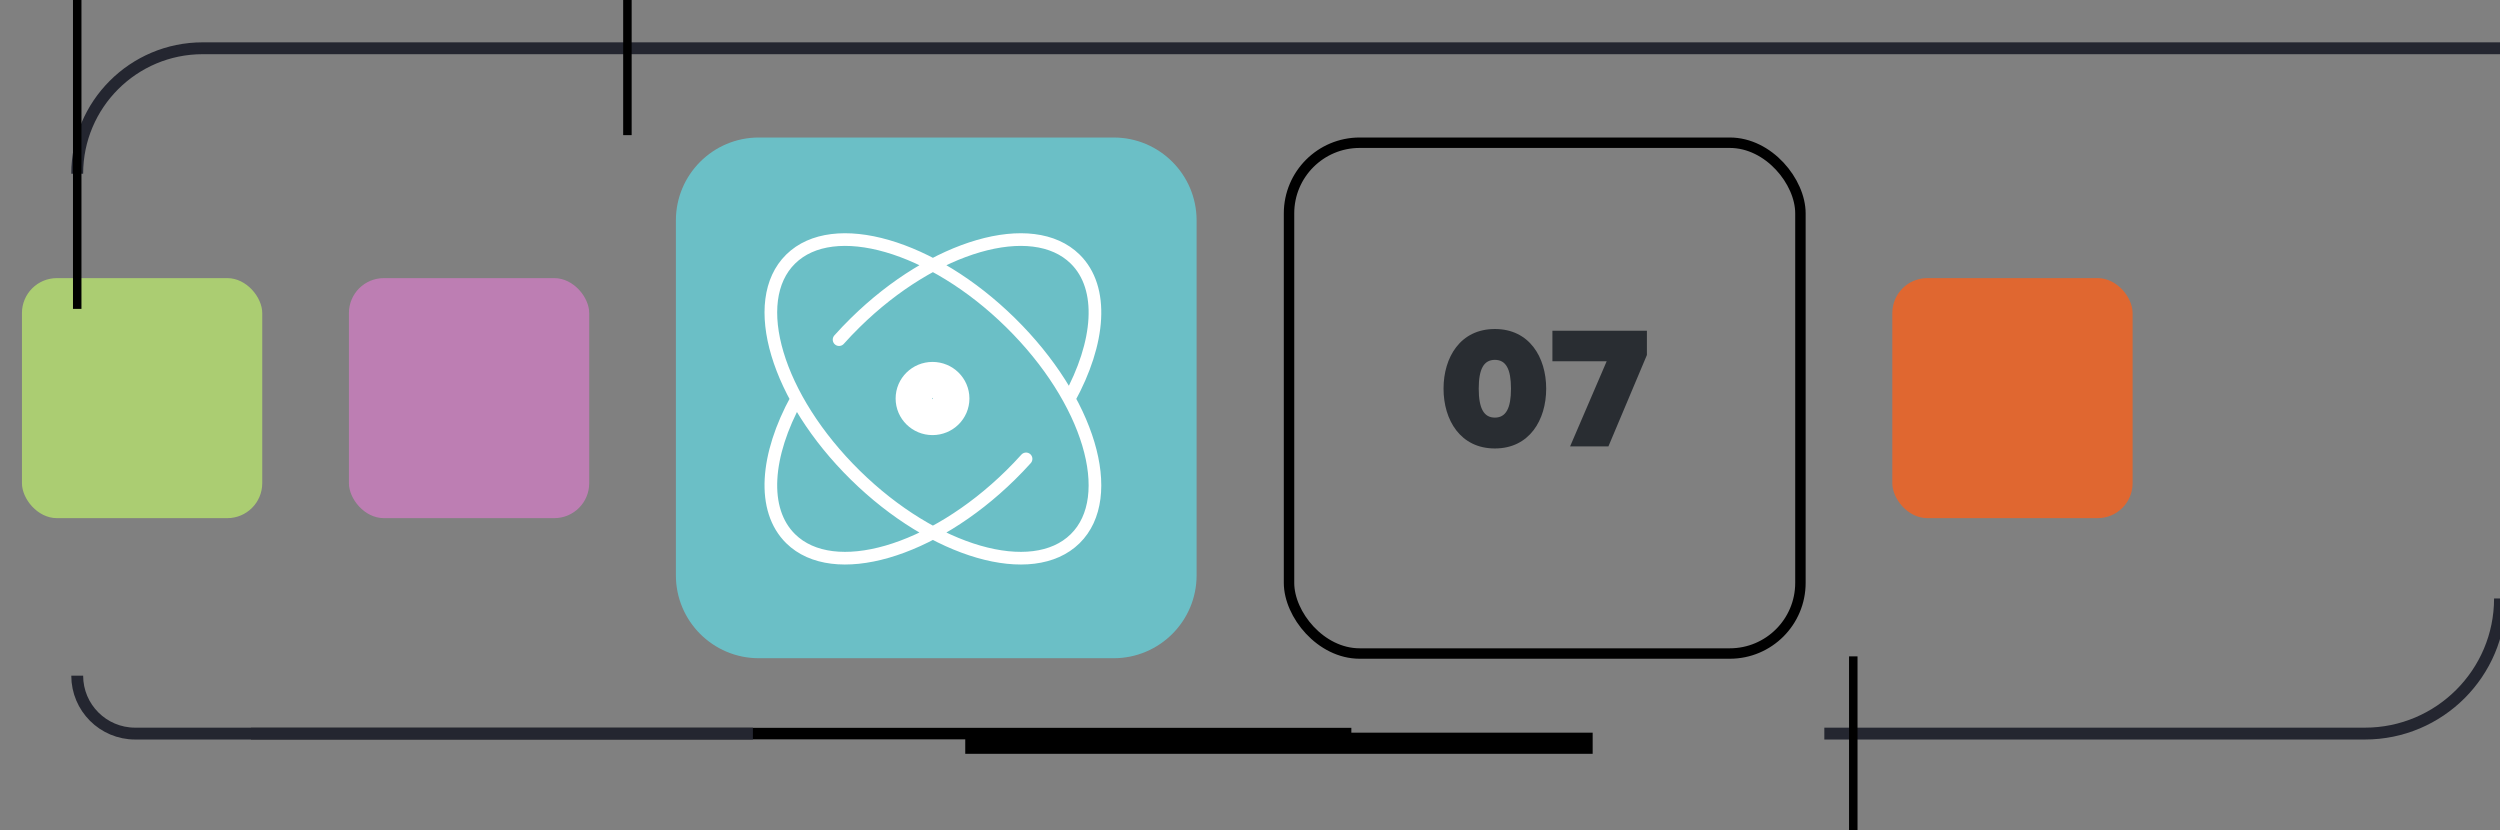
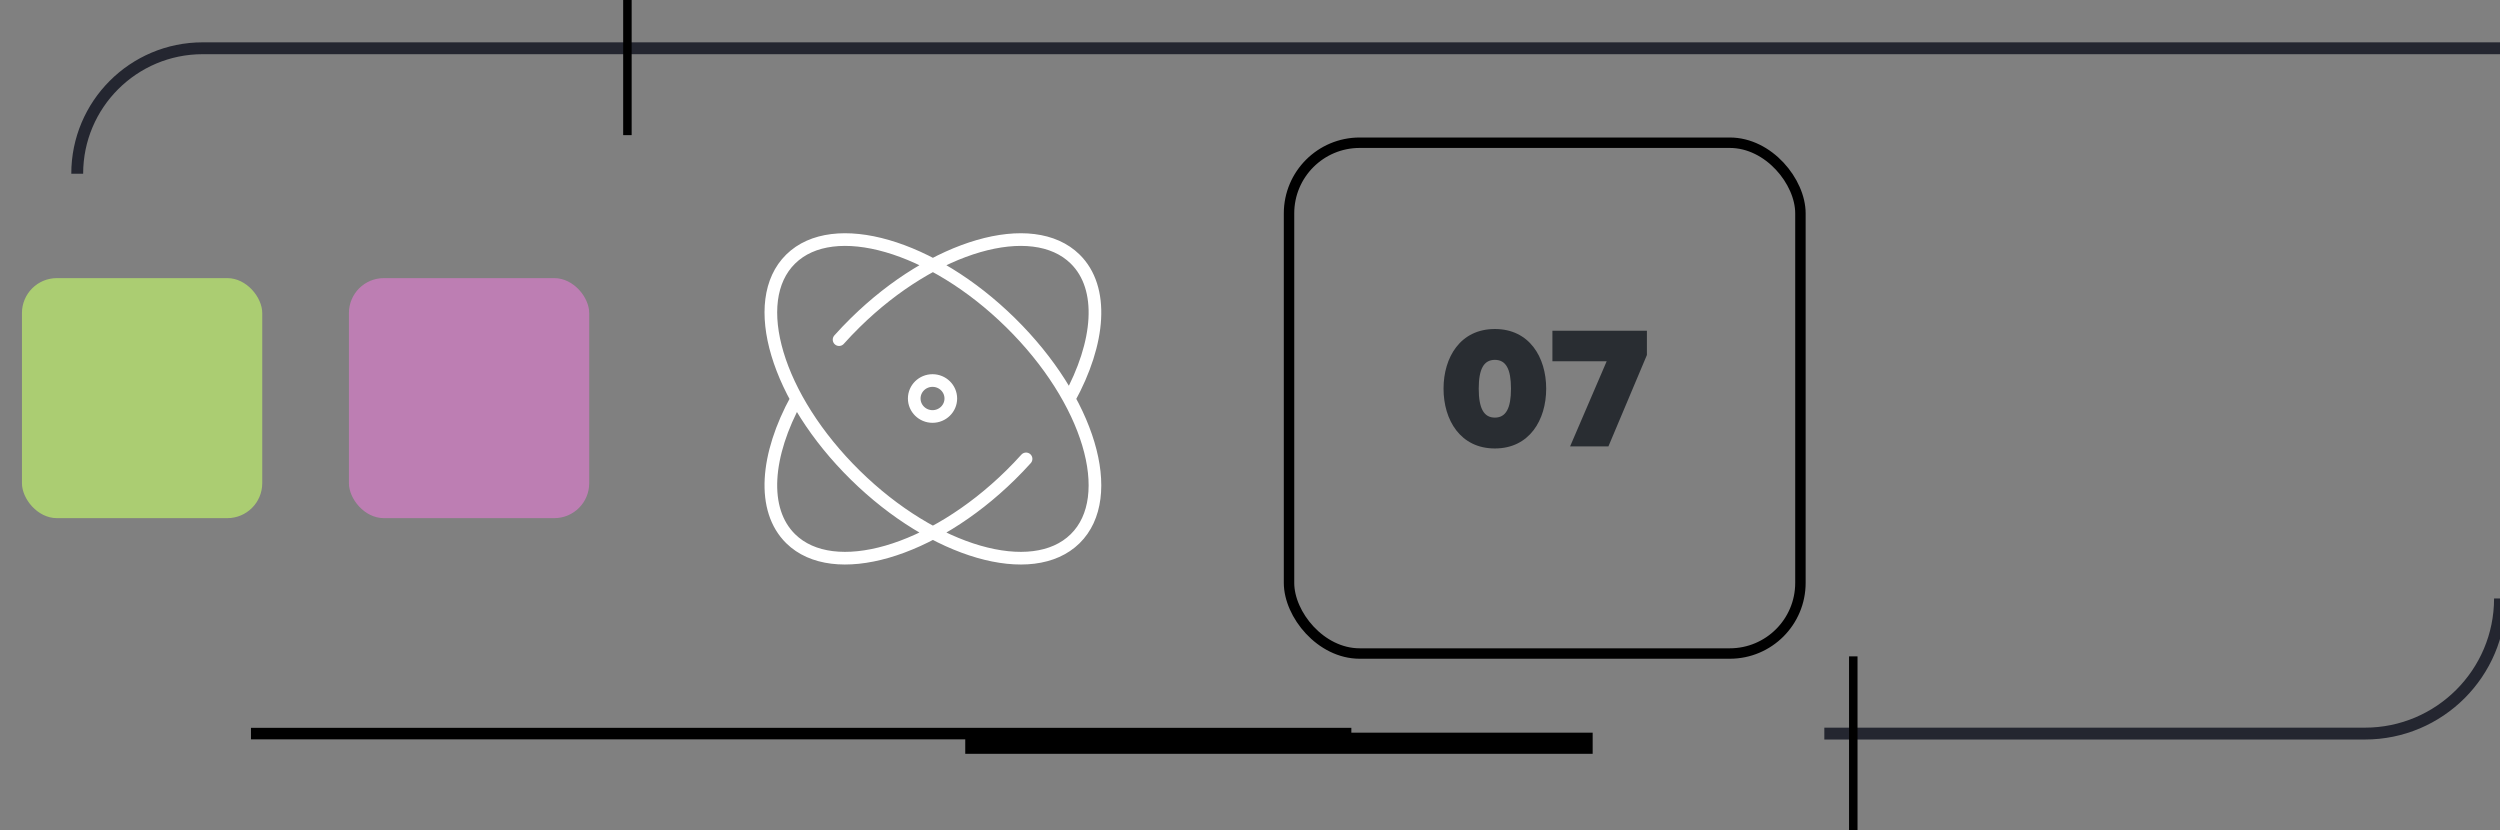
<svg xmlns="http://www.w3.org/2000/svg" width="259" height="86" viewBox="0 0 259 86" fill="none">
  <rect x="0" y="0" width="259" height="86" fill="#808080" stroke="none" />
  <g clip-path="url(#clip0_2397_3359)">
    <path d="M26 76H140" stroke="black" stroke-width="1.194" />
    <path d="M100 77L165 77" stroke="black" stroke-width="2.19" />
    <path d="M262 5H21C13.82 5 8 10.82 8 18V18" stroke="#242630" stroke-width="1.229" />
-     <path d="M78 76H14C10.686 76 8 73.314 8 70V70" stroke="#242630" stroke-width="1.229" />
    <path d="M189 76H245C252.732 76 259 69.732 259 62V62" stroke="#242630" stroke-width="1.229" />
    <rect x="2.274" y="28.813" width="24.894" height="24.866" rx="3.619" fill="#ABCD72" />
    <rect x="36.148" y="28.813" width="24.894" height="24.866" rx="3.619" fill="#BD7EB3" />
    <g clip-path="url(#clip1_2397_3359)">
-       <path d="M115.377 14.246H78.613C73.868 14.246 70.022 18.092 70.022 22.837V59.601C70.022 64.345 73.868 68.192 78.613 68.192H115.377C120.122 68.192 123.968 64.345 123.968 59.601V22.837C123.968 18.092 120.122 14.246 115.377 14.246Z" fill="#6BBFC6" />
      <path d="M106.301 47.54C105.788 48.11 105.25 48.673 104.687 49.226C96.548 57.227 86.352 60.175 81.913 55.811C78.87 52.819 79.322 47.167 82.53 41.331M86.928 35.187C87.462 34.59 88.023 34.001 88.611 33.423C96.75 25.422 106.946 22.474 111.385 26.838C114.431 29.832 113.975 35.49 110.761 41.33M104.687 33.423C112.825 41.423 115.824 51.447 111.385 55.811C106.946 60.175 96.75 57.227 88.611 49.226C80.473 41.225 77.474 31.202 81.913 26.838C86.352 22.474 96.548 25.422 104.687 33.423ZM98.504 41.285C98.504 42.314 97.656 43.148 96.61 43.148C95.563 43.148 94.715 42.314 94.715 41.285C94.715 40.257 95.563 39.423 96.61 39.423C97.656 39.423 98.504 40.257 98.504 41.285Z" stroke="white" stroke-width="1.311" stroke-linecap="round" stroke-linejoin="round" />
-       <path d="M96.61 43.148C97.656 43.148 98.504 42.314 98.504 41.285C98.504 40.257 97.656 39.423 96.61 39.423C95.563 39.423 94.715 40.257 94.715 41.285C94.715 42.314 95.563 43.148 96.61 43.148Z" stroke="white" stroke-width="3.857" stroke-linecap="round" stroke-linejoin="round" />
    </g>
    <rect x="133.543" y="14.786" width="52.981" height="52.919" rx="7.318" stroke="black" stroke-width="1.081" />
    <path d="M149.551 40.264C149.551 37.013 151.293 34.085 154.868 34.085C158.442 34.085 160.185 37.013 160.185 40.264C160.185 43.515 158.442 46.461 154.868 46.461C151.293 46.461 149.551 43.515 149.551 40.264ZM156.538 40.264C156.538 38.234 156.017 37.282 154.868 37.282C153.718 37.282 153.197 38.234 153.197 40.264C153.197 42.294 153.718 43.264 154.868 43.264C156.017 43.264 156.538 42.294 156.538 40.264ZM166.632 46.246H162.662L166.452 37.426H160.83V34.265H170.62V36.779L166.632 46.246Z" fill="#292D32" />
-     <rect x="196.044" y="28.813" width="24.894" height="24.866" rx="3.619" fill="#E06730" />
    <path d="M65 14L65 -32" stroke="black" stroke-width="0.878" />
    <path d="M192 112L192 68" stroke="black" stroke-width="0.878" />
-     <path d="M8 32L8 -12" stroke="black" stroke-width="0.878" />
  </g>
  <defs>
    <clipPath id="clip0_2397_3359">
      <rect width="259" height="86" fill="white" />
    </clipPath>
    <clipPath id="clip1_2397_3359">
      <rect width="54" height="54" fill="white" transform="translate(70.022 14.246)" />
    </clipPath>
  </defs>
</svg>